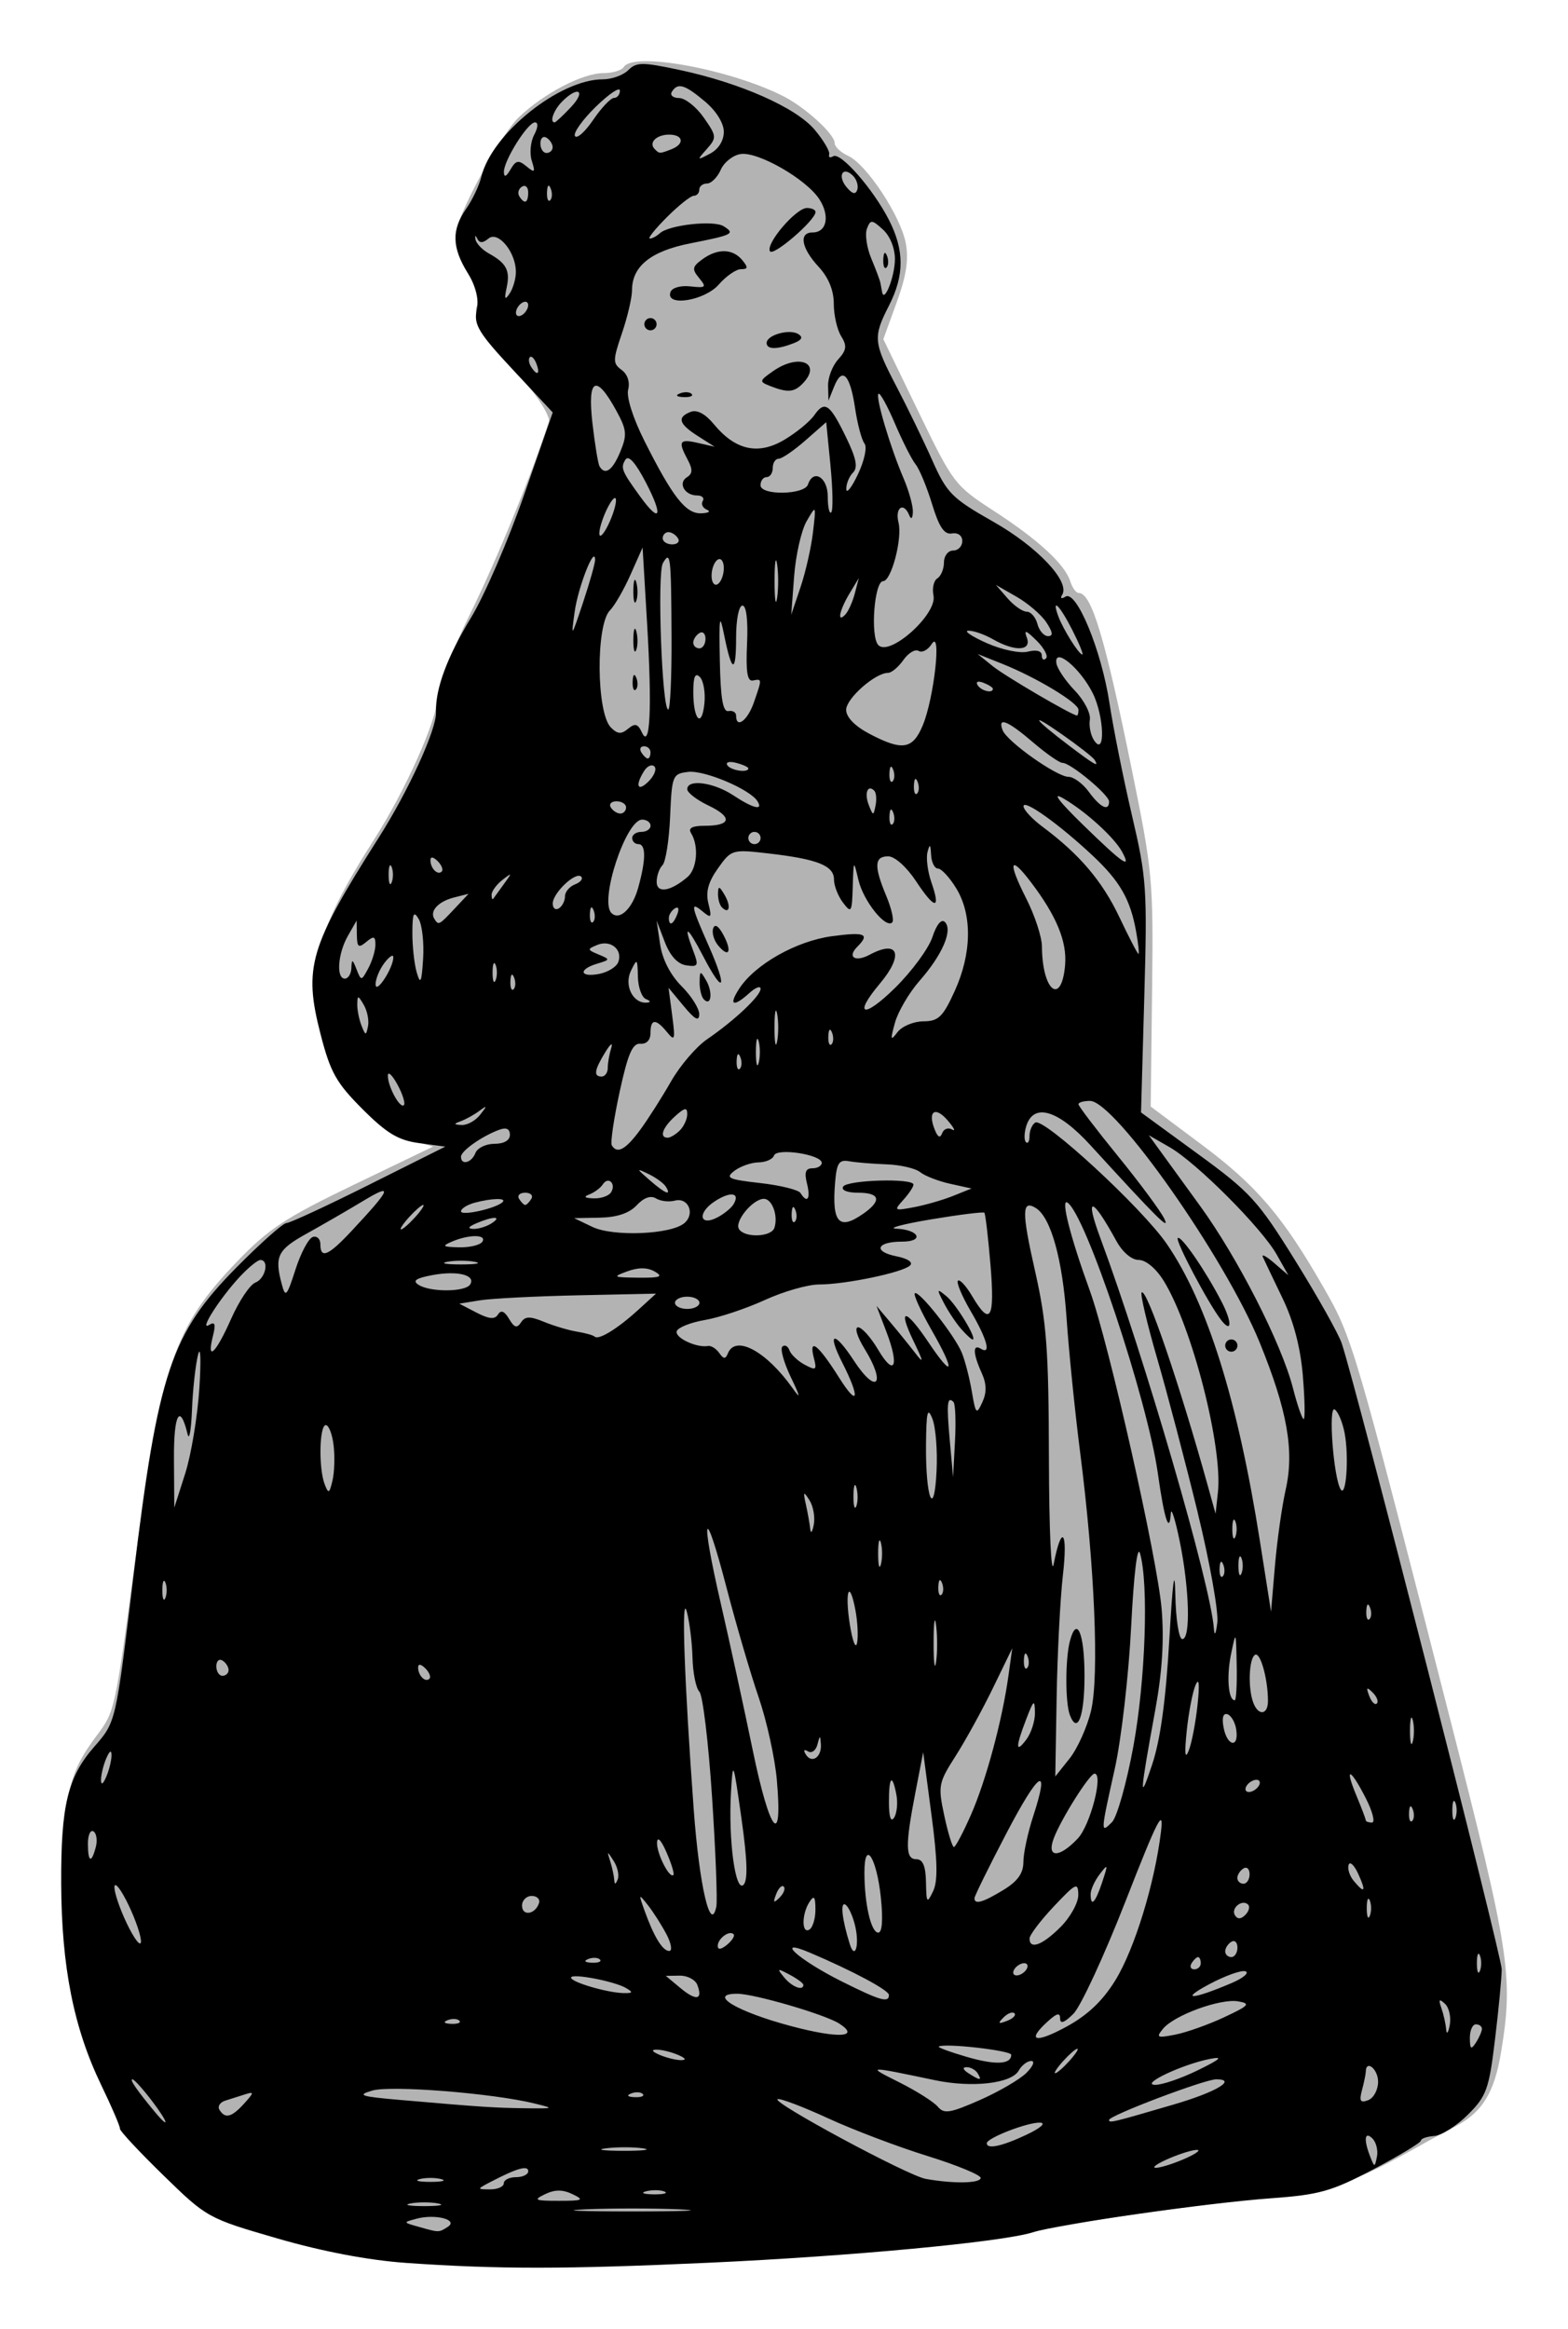
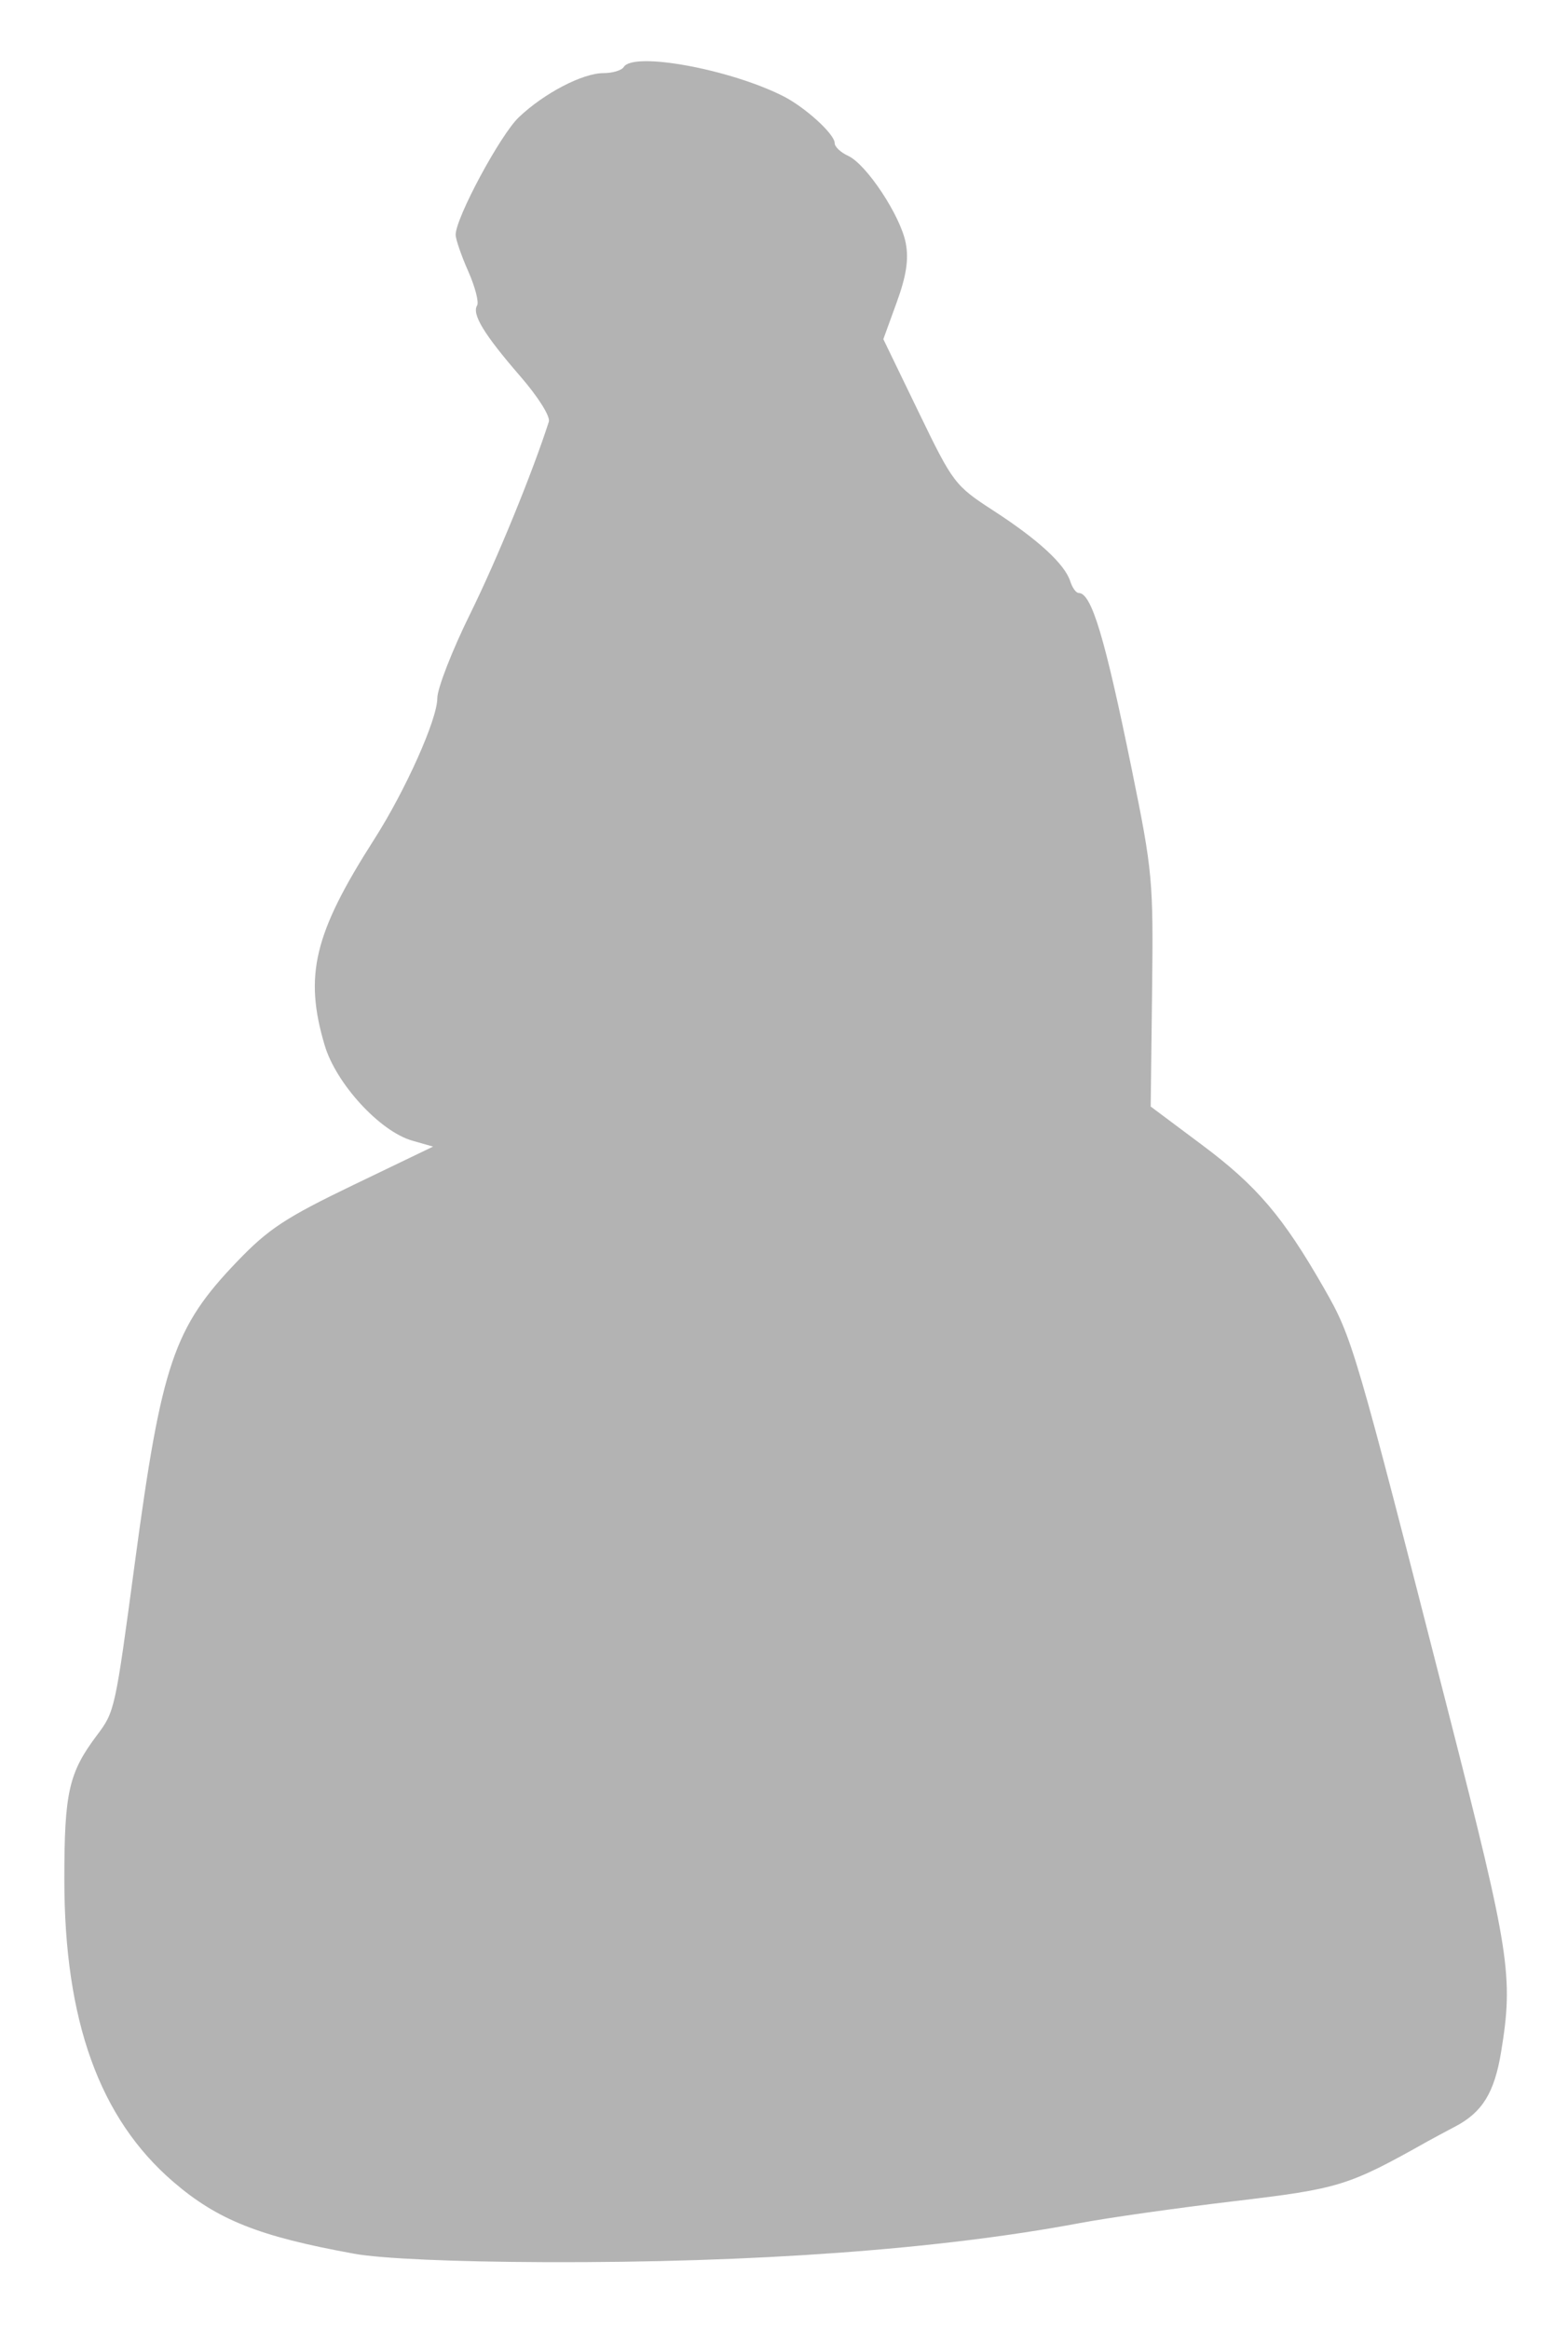
<svg xmlns="http://www.w3.org/2000/svg" xmlns:ns1="http://www.inkscape.org/namespaces/inkscape" xmlns:ns2="http://sodipodi.sourceforge.net/DTD/sodipodi-0.dtd" width="256.46" height="380.763" viewBox="0 0 67.855 100.743" version="1.1" id="svg842" ns1:version="1.1.2 (0a00cf5339, 2022-02-04)" ns2:docname="Sitting-Victorian-Woman.svg">
  <ns2:namedview id="namedview844" pagecolor="#ffffff" bordercolor="#666666" borderopacity="1.0" ns1:pageshadow="2" ns1:pageopacity="0.0" ns1:pagecheckerboard="0" ns1:document-units="mm" showgrid="false" fit-margin-top="10" fit-margin-left="10" fit-margin-right="10" fit-margin-bottom="10" ns1:zoom="0.35055065" ns1:cx="852.9438" ns1:cy="494.93562" ns1:window-width="1920" ns1:window-height="978" ns1:window-x="0" ns1:window-y="39" ns1:window-maximized="1" ns1:current-layer="layer1" units="px" />
  <defs id="defs839" />
  <g ns1:label="Layer 1" ns1:groupmode="layer" id="layer1" transform="translate(175.945,23.818)">
    <g id="g1699">
      <path style="fill:#b3b3b3;stroke-width:0.265" d="m -160.63,73.674 c -4.105,-0.745 -5.901,-1.459 -7.82,-3.111 -3.192,-2.747 -4.711,-6.967 -4.711,-13.085 0,-3.761 0.192,-4.608 1.413,-6.233 0.771,-1.026 0.784,-1.084 1.641,-7.474 1.155,-8.608 1.683,-10.162 4.424,-13.017 1.355,-1.412 2.095,-1.898 5.034,-3.313 l 3.445,-1.658 -0.901,-0.257 c -1.401,-0.4 -3.297,-2.465 -3.791,-4.129 -0.897,-3.022 -0.462,-4.83 2.143,-8.903 1.355,-2.119 2.732,-5.195 2.732,-6.105 0,-0.424 0.64,-2.069 1.423,-3.655 1.158,-2.348 2.683,-6.072 3.403,-8.308 0.073,-0.227 -0.462,-1.076 -1.25,-1.984 -1.549,-1.786 -2.087,-2.669 -1.854,-3.045 0.087,-0.141 -0.086,-0.808 -0.385,-1.483 -0.299,-0.675 -0.543,-1.384 -0.543,-1.577 0,-0.729 1.929,-4.316 2.732,-5.081 1.092,-1.04 2.762,-1.911 3.664,-1.911 0.394,0 0.789,-0.119 0.879,-0.265 0.413,-0.669 4.549,0.083 6.879,1.25 0.961,0.482 2.249,1.652 2.249,2.044 0,0.157 0.259,0.402 0.576,0.546 0.797,0.361 2.278,2.602 2.5,3.783 0.133,0.706 0.024,1.415 -0.394,2.563 l -0.577,1.587 1.527,3.155 c 1.492,3.083 1.566,3.18 3.247,4.27 1.934,1.254 3.079,2.309 3.316,3.054 0.088,0.276 0.251,0.502 0.364,0.502 0.556,0 1.128,1.901 2.299,7.64 0.901,4.417 0.935,4.793 0.877,9.587 l -0.06,4.989 2.219,1.658 c 2.381,1.779 3.509,3.104 5.283,6.205 1.231,2.152 1.317,2.444 5.419,18.491 2.621,10.253 2.779,11.272 2.245,14.532 -0.29,1.771 -0.811,2.62 -1.986,3.237 -0.437,0.229 -0.972,0.517 -1.191,0.639 -3.448,1.937 -3.818,2.051 -8.379,2.592 -2.449,0.291 -5.465,0.718 -6.702,0.951 -6.045,1.135 -14.073,1.72 -23.151,1.686 -3.946,-0.015 -7.065,-0.153 -8.238,-0.366 z" id="path1579" />
-       <path style="fill:#000000;stroke-width:0.265" d="m -158.377,74.073 c -1.611,-0.112 -3.606,-0.49 -5.556,-1.055 -3.019,-0.874 -3.058,-0.896 -4.946,-2.737 -1.047,-1.021 -1.891,-1.926 -1.875,-2.01 0.015,-0.085 -0.351,-0.939 -0.814,-1.898 -1.188,-2.461 -1.714,-5.111 -1.729,-8.706 -0.014,-3.375 0.281,-4.604 1.42,-5.91 0.957,-1.097 0.937,-1.011 1.714,-7.452 1.055,-8.745 1.62,-10.431 4.453,-13.295 1.044,-1.055 2.015,-1.918 2.158,-1.918 0.144,0 1.75,-0.744 3.569,-1.654 l 3.308,-1.654 -1.132,-0.152 c -0.903,-0.122 -1.399,-0.419 -2.452,-1.472 -1.135,-1.135 -1.389,-1.589 -1.815,-3.244 -0.743,-2.89 -0.481,-3.775 2.516,-8.493 1.295,-2.038 2.504,-4.682 2.481,-5.424 -0.032,-1.014 0.478,-2.393 1.518,-4.101 0.576,-0.946 1.606,-3.329 2.29,-5.297 l 1.243,-3.577 -1.723,-1.847 c -1.481,-1.588 -1.701,-1.949 -1.567,-2.575 0.105,-0.492 -0.023,-1.017 -0.394,-1.619 -0.68,-1.1 -0.696,-1.861 -0.06,-2.772 0.27,-0.386 0.564,-1.007 0.654,-1.38 0.449,-1.863 3.384,-4.217 5.257,-4.217 0.388,0 0.884,-0.179 1.102,-0.397 0.351,-0.351 0.607,-0.353 2.202,-0.013 2.647,0.563 5.059,1.63 5.868,2.594 0.384,0.458 0.666,0.937 0.626,1.064 -0.04,0.127 0.037,0.163 0.172,0.079 0.317,-0.196 1.732,1.42 2.413,2.754 0.672,1.317 0.672,2.393 0.002,3.707 -0.698,1.368 -0.678,1.583 0.331,3.513 0.473,0.905 1.169,2.34 1.546,3.188 0.63,1.416 0.845,1.632 2.638,2.649 1.912,1.085 3.332,2.59 2.981,3.159 -0.099,0.159 -0.039,0.193 0.143,0.081 0.476,-0.294 1.555,2.319 1.903,4.61 0.166,1.091 0.604,3.277 0.974,4.859 0.633,2.703 0.665,3.176 0.532,7.86 l -0.141,4.984 2.462,1.797 c 2.274,1.659 2.597,2.013 4.221,4.626 0.967,1.556 1.87,3.164 2.005,3.573 0.654,1.973 6.922,26.492 6.92,27.069 -0.001,0.364 -0.131,1.729 -0.289,3.033 -0.26,2.156 -0.366,2.451 -1.169,3.254 -0.485,0.485 -1.143,0.902 -1.461,0.926 -0.318,0.024 -0.578,0.114 -0.578,0.201 0,0.086 -0.923,0.644 -2.051,1.239 -1.807,0.953 -2.333,1.102 -4.432,1.255 -2.796,0.204 -9.178,1.116 -10.319,1.475 -1.336,0.42 -7.894,1.035 -14.023,1.314 -6.218,0.283 -9.091,0.285 -13.097,0.007 z m 1.808,-1.558 c 0.481,-0.305 -0.531,-0.571 -1.345,-0.354 -0.594,0.158 -0.594,0.159 0.066,0.346 0.913,0.258 0.885,0.258 1.279,0.008 z m 10.032,-0.758 c -1.128,-0.05 -2.973,-0.05 -4.101,0 -1.128,0.05 -0.205,0.09 2.051,0.09 2.256,0 3.178,-0.041 2.051,-0.09 z m -10.451,-0.255 c -0.327,-0.063 -0.863,-0.063 -1.191,0 -0.327,0.063 -0.059,0.115 0.595,0.115 0.655,0 0.923,-0.052 0.595,-0.115 z m 5.821,-0.401 c -0.428,-0.206 -0.763,-0.206 -1.191,0 -0.523,0.252 -0.45,0.287 0.595,0.287 1.045,0 1.118,-0.035 0.595,-0.287 z m 3.974,-0.115 c -0.179,-0.072 -0.536,-0.077 -0.794,-0.01 -0.257,0.067 -0.111,0.126 0.326,0.132 0.437,0.005 0.647,-0.05 0.468,-0.122 z m -6.95,-0.356 c 0,-0.146 0.238,-0.265 0.529,-0.265 0.291,0 0.529,-0.115 0.529,-0.256 0,-0.269 -0.48,-0.136 -1.587,0.439 -0.648,0.337 -0.65,0.343 -0.066,0.345 0.327,9e-4 0.595,-0.117 0.595,-0.263 z m -2.712,-0.182 c -0.255,-0.067 -0.671,-0.067 -0.926,0 -0.255,0.067 -0.046,0.121 0.463,0.121 0.509,0 0.718,-0.054 0.463,-0.121 z m 23.349,-0.051 c 0,-0.128 -1.042,-0.557 -2.315,-0.952 -1.273,-0.395 -3.201,-1.126 -4.283,-1.624 -1.082,-0.498 -2.067,-0.872 -2.189,-0.832 -0.321,0.107 5.62,3.306 6.405,3.449 1.193,0.217 2.381,0.197 2.381,-0.041 z m 9.387,-1.133 c 0.142,-0.13 -0.155,-0.097 -0.661,0.072 -0.506,0.169 -1.036,0.414 -1.179,0.544 -0.142,0.13 0.155,0.097 0.661,-0.072 0.506,-0.169 1.036,-0.414 1.179,-0.544 z m 7.571,-0.567 c -0.346,-0.346 -0.394,0.037 -0.099,0.787 0.184,0.467 0.194,0.467 0.289,-0.006 0.054,-0.27 -0.032,-0.621 -0.191,-0.781 z m -31.572,0.421 c -0.398,-0.06 -1.112,-0.062 -1.587,-0.003 -0.476,0.059 -0.15,0.108 0.723,0.11 0.873,0.002 1.262,-0.047 0.865,-0.107 z m 16.598,-0.59 c 0.611,-0.289 0.859,-0.51 0.587,-0.522 -0.526,-0.024 -2.307,0.664 -2.307,0.891 0,0.274 0.661,0.132 1.72,-0.369 z m -37.853,-1.47 c -0.388,-0.509 -0.766,-0.926 -0.84,-0.926 -0.131,0 0.192,0.47 0.953,1.389 0.695,0.839 0.608,0.482 -0.113,-0.463 z m 44.256,0.153 c 1.803,-0.528 2.727,-1.079 1.806,-1.079 -0.5,0 -4.637,1.568 -4.637,1.757 0,0.145 0.108,0.119 2.831,-0.677 z m -40.259,-0.033 c 0.433,-0.478 0.437,-0.524 0.041,-0.397 -0.247,0.079 -0.634,0.202 -0.862,0.274 -0.228,0.072 -0.34,0.25 -0.249,0.397 0.246,0.398 0.527,0.326 1.07,-0.274 z m 33.849,-1.323 c 0.287,-0.284 0.382,-0.517 0.212,-0.517 -0.171,0 -0.415,0.187 -0.543,0.416 -0.313,0.56 -2.012,0.754 -3.63,0.415 -2.971,-0.623 -2.97,-0.623 -1.547,0.089 0.75,0.376 1.504,0.852 1.675,1.059 0.266,0.321 0.532,0.279 1.812,-0.285 0.825,-0.363 1.734,-0.893 2.022,-1.178 z m -21.292,1.32 c -1.817,-0.443 -6.211,-0.792 -7.011,-0.557 -0.685,0.201 -0.522,0.256 1.191,0.405 3.518,0.306 4.079,0.343 5.424,0.361 1.264,0.017 1.282,0.007 0.397,-0.208 z m 36.513,-0.939 c 0,-0.546 -0.523,-0.973 -0.533,-0.435 -0.002,0.109 -0.076,0.468 -0.164,0.798 -0.128,0.477 -0.073,0.566 0.268,0.435 0.236,-0.09 0.429,-0.449 0.429,-0.798 z m -31.822,0.53 c -0.088,-0.088 -0.316,-0.097 -0.507,-0.021 -0.211,0.085 -0.148,0.147 0.16,0.16 0.279,0.011 0.435,-0.051 0.347,-0.139 z m 24.016,-1.024 c 0.993,-0.486 1.125,-0.609 0.529,-0.493 -1.186,0.232 -3.027,1.099 -2.381,1.122 0.291,0.01 1.124,-0.273 1.852,-0.629 z m -9.525,0.126 c -0.09,-0.146 -0.305,-0.263 -0.479,-0.261 -0.189,0.002 -0.157,0.106 0.082,0.261 0.508,0.328 0.6,0.328 0.397,0 z m 3.969,-0.529 c 0.263,-0.291 0.419,-0.529 0.347,-0.529 -0.073,0 -0.348,0.238 -0.611,0.529 -0.263,0.291 -0.419,0.529 -0.347,0.529 0.073,0 0.348,-0.238 0.611,-0.529 z m -2.514,-0.268 c 0,-0.187 -2.898,-0.516 -3.137,-0.356 -0.052,0.035 0.484,0.233 1.191,0.44 1.258,0.369 1.946,0.339 1.946,-0.084 z m -14.42,0.004 c -0.291,-0.125 -0.708,-0.227 -0.926,-0.227 -0.25,0 -0.201,0.084 0.132,0.227 0.291,0.125 0.708,0.227 0.926,0.227 0.25,0 0.201,-0.084 -0.132,-0.227 z m 34.789,-1.124 c 0.002,-0.109 -0.115,-0.198 -0.261,-0.198 -0.146,0 -0.263,0.268 -0.261,0.595 0.003,0.481 0.053,0.519 0.261,0.198 0.141,-0.218 0.258,-0.486 0.261,-0.595 z m -27.811,-0.23 c -0.605,-0.392 -3.68,-1.291 -4.416,-1.291 -1.316,0 -0.011,0.78 2.354,1.406 2.027,0.537 2.986,0.483 2.062,-0.115 z m 11.948,-1.874 c 0.832,-1.353 1.705,-4.195 1.974,-6.428 0.13,-1.081 -0.149,-0.535 -1.526,2.989 -0.927,2.371 -1.945,4.571 -2.262,4.887 -0.387,0.387 -0.576,0.456 -0.576,0.211 0,-0.271 -0.135,-0.242 -0.529,0.115 -0.949,0.859 -0.558,0.975 0.799,0.236 0.92,-0.501 1.571,-1.118 2.12,-2.01 z m 4.712,1.598 c 1.081,-0.506 1.155,-0.59 0.603,-0.686 -0.766,-0.133 -2.768,0.597 -3.252,1.186 -0.315,0.383 -0.259,0.409 0.532,0.253 0.486,-0.096 1.439,-0.435 2.117,-0.752 z m 9.551,-0.582 c -0.252,-0.232 -0.287,-0.19 -0.155,0.184 0.094,0.267 0.187,0.683 0.207,0.926 0.02,0.243 0.089,0.16 0.155,-0.184 0.065,-0.344 -0.028,-0.761 -0.207,-0.926 z m -42.653,0.731 c -0.088,-0.088 -0.316,-0.097 -0.507,-0.021 -0.211,0.085 -0.148,0.147 0.16,0.16 0.279,0.011 0.435,-0.051 0.347,-0.139 z m 24.023,-0.318 c -0.082,-0.082 -0.295,-1.7e-4 -0.474,0.181 -0.259,0.261 -0.229,0.292 0.148,0.148 0.261,-0.099 0.408,-0.247 0.326,-0.329 z m -13.724,-1.23 c -0.086,-0.225 -0.428,-0.404 -0.76,-0.399 l -0.604,0.009 0.633,0.527 c 0.684,0.57 0.981,0.514 0.731,-0.136 z m 8.293,0.438 c 0,-0.206 -1.567,-1.044 -3.428,-1.834 -1.569,-0.666 -0.484,0.313 1.379,1.244 1.672,0.836 2.048,0.944 2.048,0.59 z m 14.817,-0.511 c 0.509,-0.217 0.786,-0.448 0.615,-0.513 -0.171,-0.065 -0.885,0.19 -1.587,0.566 -1.299,0.696 -0.711,0.664 0.972,-0.054 z m -26.194,0.21 c -0.51,-0.299 -2.381,-0.652 -2.381,-0.45 0,0.191 1.532,0.645 2.249,0.667 0.427,0.013 0.452,-0.029 0.132,-0.217 z m 7.673,-0.139 c 0,-0.068 -0.268,-0.266 -0.595,-0.44 -0.54,-0.288 -0.561,-0.276 -0.232,0.123 0.338,0.41 0.828,0.597 0.828,0.317 z m 9.657,-0.671 c 0.09,-0.146 0.044,-0.265 -0.101,-0.265 -0.146,0 -0.338,0.119 -0.428,0.265 -0.09,0.146 -0.044,0.265 0.101,0.265 0.146,0 0.338,-0.119 0.428,-0.265 z m 19.622,-0.595 c -0.073,-0.182 -0.133,-0.033 -0.133,0.331 0,0.364 0.06,0.513 0.133,0.331 0.073,-0.182 0.073,-0.48 0,-0.661 z m -12.081,0.331 c 0,-0.146 -0.052,-0.265 -0.117,-0.265 -0.064,0 -0.19,0.119 -0.28,0.265 -0.09,0.146 -0.037,0.265 0.117,0.265 0.154,0 0.28,-0.119 0.28,-0.265 z m -26.001,-0.16 c -0.088,-0.088 -0.316,-0.097 -0.507,-0.021 -0.211,0.085 -0.148,0.147 0.16,0.16 0.279,0.011 0.435,-0.051 0.347,-0.139 z m 27.588,-0.517 c 0,-0.227 -0.119,-0.339 -0.265,-0.249 -0.146,0.09 -0.265,0.276 -0.265,0.412 0,0.137 0.119,0.249 0.265,0.249 0.146,0 0.265,-0.186 0.265,-0.412 z m -24.712,-0.58 c -0.211,-0.4 -0.572,-0.966 -0.802,-1.257 -0.399,-0.505 -0.406,-0.494 -0.152,0.216 0.41,1.147 0.788,1.768 1.076,1.768 0.144,0 0.089,-0.327 -0.121,-0.728 z m 2.907,0.002 c -0.183,-0.183 -0.685,0.189 -0.685,0.509 0,0.175 0.152,0.155 0.403,-0.053 0.222,-0.184 0.349,-0.389 0.282,-0.456 z m 5.272,-0.311 c -0.098,-0.445 -0.292,-0.881 -0.433,-0.967 -0.232,-0.143 -0.143,0.652 0.192,1.711 0.218,0.691 0.42,0.069 0.241,-0.744 z m -31.339,-0.702 c -0.305,-0.689 -0.623,-1.185 -0.706,-1.102 -0.083,0.083 0.098,0.715 0.403,1.405 0.305,0.689 0.623,1.185 0.706,1.102 0.083,-0.083 -0.098,-0.715 -0.403,-1.405 z m 40.218,0.701 c 0.425,-0.425 0.77,-1.05 0.767,-1.389 -0.006,-0.563 -0.097,-0.52 -1.058,0.499 -0.578,0.613 -1.052,1.238 -1.052,1.389 0,0.495 0.556,0.289 1.343,-0.499 z m -10.608,-0.764 c -0.003,-0.557 -0.06,-0.625 -0.261,-0.315 -0.338,0.523 -0.338,1.399 0,1.191 0.146,-0.09 0.263,-0.484 0.261,-0.876 z m 2.834,-0.485 c -0.181,-1.755 -0.714,-2.581 -0.714,-1.107 0,1.356 0.287,2.6 0.599,2.6 0.168,0 0.211,-0.558 0.114,-1.493 z m 15.889,0.28 c -0.252,-0.252 -0.758,0.156 -0.57,0.46 0.112,0.181 0.26,0.176 0.45,-0.014 0.156,-0.156 0.21,-0.357 0.12,-0.446 z m 5.268,-0.176 c -0.073,-0.182 -0.133,-0.033 -0.133,0.331 0,0.364 0.06,0.513 0.133,0.331 0.073,-0.182 0.073,-0.48 0,-0.661 z m -35.955,0.116 c 0.058,-0.173 -0.084,-0.314 -0.314,-0.314 -0.23,0 -0.419,0.189 -0.419,0.419 0,0.467 0.57,0.386 0.733,-0.105 z m 7.49,-4.597 c -0.155,-2.357 -0.402,-4.406 -0.548,-4.553 -0.147,-0.147 -0.281,-0.808 -0.298,-1.47 -0.017,-0.662 -0.129,-1.561 -0.248,-1.998 -0.243,-0.889 -0.106,3.02 0.301,8.565 0.242,3.301 0.729,5.391 0.978,4.202 0.053,-0.254 -0.03,-2.39 -0.185,-4.747 z m 3.103,3.879 c -0.082,-0.082 -0.229,0.065 -0.329,0.326 -0.144,0.377 -0.113,0.407 0.148,0.148 0.181,-0.179 0.262,-0.393 0.181,-0.474 z m 6.392,-3.106 -0.358,-2.708 -0.333,1.72 c -0.449,2.315 -0.441,2.91 0.039,2.91 0.279,0 0.402,0.295 0.415,0.992 0.017,0.911 0.042,0.943 0.307,0.393 0.213,-0.441 0.194,-1.314 -0.069,-3.307 z m 3.118,3.248 c 0.612,-0.373 0.86,-0.721 0.86,-1.206 0,-0.375 0.19,-1.264 0.423,-1.976 0.747,-2.285 0.258,-1.974 -1.16,0.738 -0.759,1.452 -1.38,2.714 -1.38,2.805 0,0.287 0.369,0.181 1.257,-0.361 z m 4.27,-0.334 c 0.262,-0.787 0.253,-0.816 -0.106,-0.346 -0.216,0.282 -0.393,0.669 -0.393,0.86 0,0.59 0.2,0.384 0.5,-0.514 z m -15.611,-2.761 c -0.353,-2.496 -0.37,-2.54 -0.452,-1.141 -0.121,2.064 0.189,4.367 0.541,4.016 0.194,-0.194 0.168,-1.06 -0.089,-2.874 z m 26.691,2.401 c -0.173,-0.38 -0.361,-0.555 -0.416,-0.388 -0.056,0.167 0.044,0.478 0.221,0.691 0.48,0.578 0.549,0.472 0.195,-0.303 z m -32.219,-0.555 c -0.288,-0.45 -0.296,-0.449 -0.151,0.012 0.084,0.267 0.162,0.624 0.173,0.794 0.015,0.223 0.057,0.22 0.151,-0.012 0.072,-0.176 -0.006,-0.534 -0.173,-0.794 z m 27.518,0.57 c 0,-0.227 -0.119,-0.339 -0.265,-0.249 -0.146,0.09 -0.265,0.276 -0.265,0.412 0,0.137 0.119,0.249 0.265,0.249 0.146,0 0.265,-0.186 0.265,-0.412 z m -25.233,-0.946 c -0.233,-0.534 -0.397,-0.704 -0.41,-0.424 -0.021,0.465 0.539,1.574 0.709,1.404 0.049,-0.049 -0.085,-0.49 -0.299,-0.98 z m -24.697,-0.229 c 0.076,-0.291 0.03,-0.596 -0.101,-0.677 -0.132,-0.082 -0.24,0.157 -0.24,0.529 0,0.811 0.151,0.876 0.341,0.148 z m 42.497,-0.371 c 0.542,-0.577 1.117,-2.804 0.724,-2.804 -0.212,0 -1.443,1.949 -1.763,2.791 -0.329,0.865 0.231,0.872 1.039,0.013 z m -4.627,-1.018 c 0.655,-1.488 1.355,-4.085 1.624,-6.019 l 0.165,-1.191 -0.835,1.72 c -0.459,0.946 -1.187,2.269 -1.616,2.941 -0.743,1.162 -0.767,1.288 -0.49,2.58 0.16,0.747 0.348,1.358 0.416,1.358 0.069,0 0.4,-0.625 0.736,-1.389 z m -8.396,-1.493 c -0.084,-0.962 -0.44,-2.582 -0.791,-3.601 -0.35,-1.019 -0.975,-3.152 -1.389,-4.741 -0.969,-3.725 -1.151,-3.228 -0.249,0.682 0.38,1.65 1.004,4.512 1.385,6.36 0.737,3.571 1.305,4.278 1.043,1.3 z m 15.427,-1.477 c 0.524,-2.855 0.668,-7.017 0.288,-8.341 -0.114,-0.398 -0.268,0.869 -0.385,3.175 -0.107,2.11 -0.427,4.877 -0.71,6.149 -0.618,2.776 -0.619,2.8 -0.119,2.3 0.218,-0.218 0.634,-1.695 0.926,-3.283 z m -10.256,2.093 c -0.181,-0.944 -0.327,-0.786 -0.322,0.348 0.003,0.632 0.084,0.866 0.225,0.644 0.121,-0.191 0.165,-0.638 0.097,-0.992 z m 20.311,0.149 c -0.674,-1.32 -0.938,-1.386 -0.4,-0.1 0.22,0.527 0.4,1.003 0.4,1.058 0,0.055 0.121,0.1 0.27,0.1 0.148,0 0.027,-0.476 -0.27,-1.058 z m 2.033,0.48 c -0.085,-0.211 -0.147,-0.148 -0.16,0.16 -0.011,0.279 0.051,0.435 0.139,0.347 0.088,-0.088 0.097,-0.316 0.021,-0.507 z m 1.847,-0.281 c -0.073,-0.182 -0.133,-0.033 -0.133,0.331 0,0.364 0.06,0.513 0.133,0.331 0.073,-0.182 0.073,-0.48 0,-0.661 z m -12.379,-7.064 c 0.145,-2.533 0.234,-3.194 0.259,-1.931 0.022,1.077 0.155,1.918 0.303,1.918 0.367,0 0.309,-2.175 -0.113,-4.233 -0.194,-0.946 -0.367,-1.492 -0.385,-1.213 -0.059,0.947 -0.283,0.261 -0.56,-1.714 -0.45,-3.201 -3.135,-11.243 -3.916,-11.725 -0.299,-0.185 0.126,1.485 0.968,3.804 0.821,2.259 2.929,11.602 3.111,13.784 0.111,1.327 0.023,2.726 -0.272,4.339 -0.683,3.741 -0.703,4.077 -0.142,2.394 0.36,-1.077 0.595,-2.79 0.746,-5.424 z m 3.87,6.337 c 0.09,-0.146 0.044,-0.265 -0.101,-0.265 -0.146,0 -0.338,0.119 -0.428,0.265 -0.09,0.146 -0.044,0.265 0.101,0.265 0.146,0 0.338,-0.119 0.428,-0.265 z m -49.647,-1.323 c 0,-0.25 -0.084,-0.201 -0.227,0.132 -0.125,0.291 -0.227,0.708 -0.227,0.926 0,0.25 0.084,0.201 0.227,-0.132 0.125,-0.291 0.227,-0.708 0.227,-0.926 z m 42.388,-1.924 c 0.36,-1.5 0.159,-6.264 -0.47,-11.173 -0.224,-1.746 -0.489,-4.366 -0.589,-5.821 -0.175,-2.547 -0.68,-4.355 -1.33,-4.757 -0.608,-0.376 -0.615,0.16 -0.035,2.719 0.504,2.221 0.591,3.397 0.602,8.138 0.008,3.092 0.099,5.102 0.206,4.547 0.342,-1.766 0.62,-1.443 0.4,0.466 -0.117,1.019 -0.24,3.398 -0.272,5.286 l -0.059,3.434 0.619,-0.776 c 0.34,-0.427 0.758,-1.355 0.928,-2.064 z m -0.916,0.181 c -0.204,-0.532 -0.201,-2.444 0.006,-3.215 0.297,-1.108 0.628,-0.308 0.628,1.518 0,1.755 -0.301,2.562 -0.634,1.697 z m -10.774,1.264 c -0.027,-0.4 -0.044,-0.398 -0.152,0.019 -0.067,0.256 -0.25,0.387 -0.407,0.29 -0.171,-0.106 -0.209,-0.052 -0.094,0.133 0.256,0.414 0.692,0.119 0.653,-0.442 z m 16.299,-1.702 c 0.096,-0.902 0.066,-1.205 -0.084,-0.862 -0.127,0.291 -0.3,1.184 -0.383,1.984 -0.102,0.98 -0.075,1.262 0.084,0.862 0.13,-0.326 0.302,-1.219 0.383,-1.984 z m -7.036,0.328 c -0.01,-0.583 -0.054,-0.551 -0.368,0.265 -0.476,1.237 -0.479,1.533 -0.008,0.91 0.214,-0.282 0.383,-0.811 0.377,-1.175 z m 16.351,0.331 c -0.067,-0.255 -0.121,-0.046 -0.121,0.463 0,0.509 0.054,0.718 0.121,0.463 0.067,-0.255 0.067,-0.671 0,-0.926 z m -7.638,0.418 c -0.046,-0.316 -0.218,-0.618 -0.381,-0.672 -0.187,-0.061 -0.249,0.151 -0.168,0.575 0.156,0.817 0.667,0.907 0.548,0.097 z m 1.371,-1.244 c 0,-0.96 -0.332,-2.14 -0.561,-1.998 -0.266,0.164 -0.311,1.453 -0.072,2.075 0.221,0.577 0.633,0.526 0.633,-0.078 z m 4.531,-0.368 c -0.261,-0.259 -0.292,-0.229 -0.148,0.148 0.099,0.261 0.247,0.408 0.329,0.326 0.082,-0.082 1.7e-4,-0.295 -0.181,-0.474 z m -5.884,-1.186 c -0.03,-1.502 -0.033,-1.508 -0.247,-0.463 -0.199,0.971 -0.115,1.984 0.163,1.984 0.063,0 0.101,-0.685 0.084,-1.521 z m -35.111,0.141 c -0.19,-0.19 -0.313,-0.205 -0.313,-0.04 0,0.353 0.313,0.666 0.489,0.489 0.075,-0.075 -0.004,-0.278 -0.176,-0.45 z m -8.515,0.073 c 0,-0.137 -0.119,-0.323 -0.265,-0.412 -0.146,-0.09 -0.265,0.022 -0.265,0.249 0,0.227 0.119,0.412 0.265,0.412 0.146,0 0.265,-0.112 0.265,-0.249 z m 30.619,-1.929 c -0.059,-0.476 -0.108,-0.15 -0.11,0.723 -0.002,0.873 0.047,1.262 0.107,0.865 0.06,-0.398 0.062,-1.112 0.003,-1.587 z m 3.958,1.335 c -0.085,-0.211 -0.147,-0.148 -0.16,0.16 -0.011,0.279 0.051,0.435 0.139,0.347 0.088,-0.088 0.097,-0.316 0.021,-0.507 z m -7.449,-1.988 c -0.262,-1.397 -0.474,-0.847 -0.241,0.625 0.112,0.705 0.251,1.061 0.309,0.792 0.058,-0.269 0.027,-0.906 -0.068,-1.416 z m 14.811,-4.234 c -0.526,-2.153 -1.314,-5.147 -1.752,-6.654 -0.438,-1.507 -0.741,-2.795 -0.674,-2.863 0.212,-0.212 1.638,3.955 2.868,8.381 l 0.331,1.191 0.101,-0.926 c 0.214,-1.965 -1.118,-7.164 -2.345,-9.149 -0.33,-0.534 -0.773,-0.905 -1.079,-0.905 -0.309,0 -0.703,-0.334 -0.971,-0.823 -1.064,-1.942 -1.386,-1.991 -0.685,-0.103 1.908,5.134 4.77,14.974 4.906,16.874 0.025,0.352 0.085,0.248 0.148,-0.26 0.058,-0.467 -0.324,-2.61 -0.85,-4.763 z m 7.455,4.106 c -0.085,-0.211 -0.147,-0.148 -0.16,0.16 -0.011,0.279 0.051,0.435 0.139,0.347 0.088,-0.088 0.097,-0.316 0.021,-0.507 z m -3.647,-5.101 c 0.379,-1.678 0.069,-3.424 -1.125,-6.355 -1.492,-3.66 -6.266,-10.455 -7.345,-10.455 -0.275,0 -0.499,0.065 -0.499,0.144 0,0.079 0.767,1.087 1.705,2.239 0.938,1.152 1.839,2.367 2.003,2.7 0.284,0.577 -0.275,0.022 -3.188,-3.165 -1.397,-1.528 -2.455,-1.848 -2.775,-0.84 -0.096,0.302 -0.104,0.62 -0.018,0.706 0.086,0.086 0.156,-0.035 0.156,-0.269 0,-0.234 0.111,-0.494 0.248,-0.578 0.37,-0.229 4.628,3.699 5.693,5.252 1.748,2.548 3.069,6.763 4.03,12.862 l 0.48,3.043 0.169,-1.984 c 0.093,-1.091 0.303,-2.576 0.466,-3.299 z m -2.619,-6.226 c 0,-0.146 0.119,-0.265 0.265,-0.265 0.146,0 0.265,0.119 0.265,0.265 0,0.146 -0.119,0.265 -0.265,0.265 -0.146,0 -0.265,-0.119 -0.265,-0.265 z m -0.185,-1.118 c -0.558,-0.723 -1.982,-3.418 -1.867,-3.533 0.137,-0.137 1.203,1.412 1.898,2.758 0.464,0.898 0.444,1.391 -0.032,0.776 z m -45.677,11.371 c -0.073,-0.182 -0.133,-0.033 -0.133,0.331 0,0.364 0.06,0.513 0.133,0.331 0.073,-0.182 0.073,-0.48 0,-0.661 z m 33.608,0.017 c -0.085,-0.211 -0.147,-0.148 -0.16,0.16 -0.011,0.279 0.051,0.435 0.139,0.347 0.088,-0.088 0.097,-0.316 0.021,-0.507 z m 12.171,-0.794 c -0.085,-0.211 -0.147,-0.148 -0.16,0.16 -0.011,0.279 0.051,0.435 0.139,0.347 0.088,-0.088 0.097,-0.316 0.021,-0.507 z m 0.788,-0.281 c -0.073,-0.182 -0.133,-0.033 -0.133,0.331 0,0.364 0.06,0.513 0.133,0.331 0.073,-0.182 0.073,-0.48 0,-0.661 z m -15.603,-0.661 c -0.067,-0.255 -0.121,-0.046 -0.121,0.463 0,0.509 0.054,0.718 0.121,0.463 0.067,-0.255 0.067,-0.671 0,-0.926 z m 15.339,-0.926 c -0.073,-0.182 -0.133,-0.033 -0.133,0.331 0,0.364 0.06,0.513 0.133,0.331 0.073,-0.182 0.073,-0.48 0,-0.661 z m -18.432,-0.918 c -0.259,-0.407 -0.28,-0.381 -0.153,0.191 0.081,0.364 0.165,0.84 0.187,1.058 0.022,0.218 0.091,0.132 0.153,-0.191 0.062,-0.323 -0.021,-0.799 -0.187,-1.058 z m 2.036,-0.532 c -0.067,-0.257 -0.126,-0.111 -0.132,0.326 -0.005,0.437 0.05,0.647 0.122,0.468 0.072,-0.179 0.077,-0.536 0.01,-0.794 z m -28.437,-4.325 c 0.078,-1.226 0.052,-1.871 -0.058,-1.435 -0.11,0.437 -0.228,1.508 -0.262,2.381 -0.034,0.873 -0.119,1.349 -0.189,1.058 -0.331,-1.375 -0.604,-0.88 -0.591,1.072 l 0.014,2.103 0.472,-1.476 c 0.26,-0.812 0.536,-2.479 0.614,-3.704 z m 31.721,1.331 c -0.21,-0.525 -0.262,-0.311 -0.276,1.116 -0.022,2.34 0.354,3.272 0.457,1.133 0.043,-0.88 -0.039,-1.892 -0.182,-2.249 z m -25.912,1.156 c -0.056,-0.483 -0.209,-0.879 -0.338,-0.879 -0.28,0 -0.316,1.865 -0.049,2.558 0.164,0.427 0.204,0.408 0.338,-0.158 0.084,-0.353 0.106,-1.038 0.049,-1.521 z m 43.754,-0.521 c -0.09,-0.478 -0.285,-0.944 -0.433,-1.035 -0.286,-0.177 -0.051,2.954 0.259,3.456 0.237,0.383 0.365,-1.4 0.174,-2.42 z m -16.929,-1.358 c -0.272,-0.272 -0.305,0.069 -0.161,1.662 l 0.144,1.587 0.082,-1.551 c 0.045,-0.853 0.016,-1.617 -0.064,-1.698 z m 15.12,-1.127 c -0.104,-1.237 -0.401,-2.37 -0.886,-3.373 -0.401,-0.831 -0.782,-1.63 -0.847,-1.775 -0.065,-0.146 0.158,-0.026 0.494,0.265 l 0.612,0.529 -0.507,-0.899 c -0.649,-1.15 -3.466,-3.973 -4.635,-4.644 l -0.899,-0.516 0.397,0.547 c 0.218,0.301 1.036,1.426 1.816,2.501 1.639,2.255 3.535,5.974 4.028,7.9 0.187,0.731 0.395,1.33 0.461,1.33 0.066,0 0.05,-0.838 -0.035,-1.863 z m -13.902,-0.136 c -0.376,-0.826 -0.393,-1.261 -0.041,-1.044 0.467,0.289 0.284,-0.402 -0.429,-1.618 -0.381,-0.651 -0.631,-1.246 -0.555,-1.322 0.076,-0.076 0.355,0.227 0.618,0.673 0.784,1.328 0.985,0.982 0.79,-1.359 -0.1,-1.194 -0.219,-2.209 -0.265,-2.255 -0.046,-0.046 -1.083,0.083 -2.304,0.287 -1.221,0.204 -1.9,0.386 -1.508,0.403 1.002,0.045 1.227,0.561 0.245,0.561 -1.098,0 -1.262,0.428 -0.242,0.633 0.5,0.1 0.739,0.262 0.591,0.401 -0.322,0.303 -2.802,0.819 -3.933,0.819 -0.485,0 -1.542,0.302 -2.349,0.672 -0.807,0.37 -1.973,0.758 -2.591,0.864 -0.618,0.105 -1.167,0.324 -1.221,0.485 -0.094,0.281 0.854,0.729 1.355,0.64 0.132,-0.023 0.35,0.113 0.483,0.302 0.191,0.272 0.271,0.275 0.377,0.014 0.33,-0.812 1.668,-0.087 2.807,1.522 0.35,0.495 0.329,0.372 -0.085,-0.489 -0.304,-0.633 -0.469,-1.228 -0.366,-1.323 0.103,-0.095 0.241,-0.023 0.306,0.161 0.066,0.184 0.364,0.465 0.664,0.625 0.482,0.258 0.528,0.227 0.399,-0.268 -0.247,-0.944 0.171,-0.626 1.089,0.83 0.829,1.316 0.919,0.89 0.137,-0.648 -0.683,-1.343 -0.358,-1.404 0.499,-0.093 0.988,1.51 1.415,1.028 0.459,-0.518 -0.318,-0.514 -0.44,-0.923 -0.276,-0.923 0.162,0 0.552,0.436 0.867,0.969 0.71,1.203 0.931,0.72 0.356,-0.78 l -0.427,-1.115 0.601,0.712 c 0.33,0.391 0.813,0.987 1.072,1.323 0.383,0.497 0.37,0.401 -0.071,-0.513 -0.706,-1.463 -0.349,-1.431 0.65,0.058 1.084,1.616 1.173,1.285 0.14,-0.521 -0.468,-0.818 -0.798,-1.539 -0.734,-1.603 0.161,-0.161 1.729,1.822 2.037,2.576 0.138,0.338 0.332,1.091 0.431,1.673 0.167,0.982 0.2,1.015 0.455,0.461 0.195,-0.424 0.186,-0.793 -0.031,-1.269 z m -0.892,-1.904 c -0.222,-0.255 -0.558,-0.761 -0.746,-1.124 -0.317,-0.613 -0.309,-0.634 0.116,-0.284 0.429,0.354 1.347,1.871 1.132,1.871 -0.054,0 -0.28,-0.208 -0.502,-0.463 z m -31.59,-0.422 c 0.344,-0.778 0.819,-1.489 1.055,-1.579 0.434,-0.167 0.612,-0.975 0.214,-0.975 -0.118,0 -0.52,0.327 -0.892,0.728 -0.865,0.93 -1.777,2.36 -1.33,2.084 0.259,-0.16 0.3,-0.045 0.17,0.473 -0.288,1.146 0.121,0.764 0.783,-0.731 z m 17.596,-0.373 0.795,-0.726 -3.36,0.072 c -1.848,0.04 -3.764,0.138 -4.257,0.217 l -0.897,0.145 0.744,0.386 c 0.547,0.284 0.794,0.305 0.932,0.082 0.128,-0.208 0.28,-0.147 0.479,0.19 0.224,0.382 0.342,0.417 0.516,0.154 0.179,-0.271 0.384,-0.276 0.997,-0.025 0.424,0.174 1.067,0.365 1.428,0.424 0.361,0.059 0.704,0.156 0.762,0.214 0.165,0.165 0.987,-0.337 1.86,-1.134 z m 2.674,-0.329 c 0,-0.146 -0.238,-0.265 -0.529,-0.265 -0.291,0 -0.529,0.119 -0.529,0.265 0,0.146 0.238,0.265 0.529,0.265 0.291,0 0.529,-0.119 0.529,-0.265 z m -16.735,-2.847 c 0.182,-0.059 0.331,0.081 0.331,0.312 0,0.65 0.342,0.504 1.35,-0.573 1.725,-1.845 1.822,-2.095 0.502,-1.299 -0.655,0.395 -1.756,1.031 -2.447,1.415 -1.261,0.699 -1.399,0.98 -1.074,2.193 0.157,0.588 0.218,0.523 0.592,-0.642 0.229,-0.714 0.565,-1.346 0.747,-1.405 z m 6.814,2.052 c 0.252,-0.408 -0.556,-0.606 -1.638,-0.403 -0.719,0.135 -0.874,0.245 -0.593,0.422 0.512,0.324 2.028,0.312 2.232,-0.019 z m 7.993,-0.554 c -0.319,-0.185 -0.707,-0.19 -1.191,-0.013 -0.662,0.242 -0.626,0.263 0.473,0.275 0.948,0.01 1.094,-0.043 0.718,-0.262 z m -7.795,-0.425 c -0.327,-0.063 -0.863,-0.063 -1.191,0 -0.327,0.063 -0.059,0.115 0.595,0.115 0.655,0 0.923,-0.052 0.595,-0.115 z m 0.331,-0.872 c 0.196,-0.317 -0.584,-0.317 -1.323,0 -0.446,0.192 -0.397,0.23 0.315,0.246 0.464,0.01 0.918,-0.1 1.008,-0.246 z m 8.734,-0.796 c 0.484,-0.402 0.181,-1.131 -0.407,-0.978 -0.255,0.067 -0.622,0.023 -0.817,-0.097 -0.225,-0.139 -0.527,-0.032 -0.833,0.297 -0.32,0.344 -0.852,0.522 -1.594,0.537 l -1.114,0.021 0.794,0.38 c 0.897,0.429 3.382,0.329 3.971,-0.16 z m 3.901,0.201 c 0.173,-0.516 -0.094,-1.257 -0.454,-1.257 -0.475,0 -1.282,0.977 -1.079,1.306 0.241,0.391 1.397,0.353 1.533,-0.05 z m -15.545,-0.463 c 0.263,-0.291 0.419,-0.529 0.347,-0.529 -0.073,0 -0.348,0.238 -0.611,0.529 -0.263,0.291 -0.419,0.529 -0.347,0.529 0.073,0 0.348,-0.238 0.611,-0.529 z m 3.307,0.265 c 0.484,-0.313 0.066,-0.313 -0.661,0 -0.349,0.15 -0.394,0.232 -0.132,0.242 0.218,0.008 0.575,-0.101 0.794,-0.242 z m 10.463,-0.813 c 0.317,-0.513 -0.118,-0.588 -0.806,-0.137 -0.774,0.507 -0.657,1.108 0.134,0.685 0.274,-0.147 0.576,-0.393 0.672,-0.547 z m 2.683,0.234 c -0.085,-0.211 -0.147,-0.148 -0.16,0.16 -0.011,0.279 0.051,0.435 0.139,0.347 0.088,-0.088 0.097,-0.316 0.021,-0.507 z m 2.935,0.167 c 0.817,-0.572 0.734,-0.911 -0.221,-0.911 -0.472,0 -0.741,-0.11 -0.646,-0.265 0.18,-0.291 3.043,-0.373 3.043,-0.087 0,0.098 -0.198,0.396 -0.44,0.663 -0.42,0.464 -0.4,0.478 0.463,0.315 0.496,-0.094 1.26,-0.315 1.696,-0.49 l 0.794,-0.319 -0.926,-0.204 c -0.509,-0.112 -1.093,-0.339 -1.297,-0.503 -0.204,-0.165 -0.859,-0.317 -1.455,-0.338 -0.596,-0.021 -1.323,-0.081 -1.614,-0.133 -0.443,-0.08 -0.543,0.07 -0.613,0.925 -0.143,1.736 0.168,2.08 1.216,1.346 z m -15.604,-0.506 c 0.187,-0.187 -0.463,-0.172 -1.205,0.026 -0.327,0.088 -0.595,0.256 -0.595,0.375 0,0.212 1.527,-0.128 1.8,-0.401 z m 1.243,-0.14 c 0.09,-0.146 -0.029,-0.265 -0.265,-0.265 -0.235,0 -0.355,0.119 -0.265,0.265 0.09,0.146 0.209,0.265 0.265,0.265 0.056,0 0.175,-0.119 0.265,-0.265 z m 3.45,-0.282 c 0.231,-0.373 -0.118,-0.711 -0.356,-0.345 -0.101,0.156 -0.363,0.351 -0.581,0.434 -0.27,0.103 -0.212,0.158 0.183,0.172 0.319,0.011 0.658,-0.106 0.754,-0.261 z m 8.479,-0.379 c -0.123,-0.488 -0.061,-0.661 0.236,-0.661 0.221,0 0.402,-0.106 0.402,-0.235 0,-0.36 -1.951,-0.66 -2.065,-0.317 -0.053,0.158 -0.354,0.291 -0.669,0.296 -0.315,0.005 -0.783,0.168 -1.04,0.362 -0.411,0.312 -0.279,0.375 1.116,0.533 0.871,0.099 1.653,0.293 1.739,0.431 0.294,0.475 0.447,0.253 0.281,-0.409 z m -6.108,0.134 c -0.089,-0.145 -0.424,-0.39 -0.743,-0.544 -0.55,-0.266 -0.548,-0.252 0.044,0.263 0.674,0.587 0.959,0.702 0.699,0.281 z m -8.24,-1.457 c 0.084,-0.218 0.454,-0.397 0.822,-0.397 0.413,0 0.67,-0.149 0.67,-0.389 0,-0.259 -0.155,-0.332 -0.463,-0.218 -0.749,0.276 -1.654,0.914 -1.654,1.166 0,0.385 0.461,0.265 0.625,-0.163 z m 7.124,-0.992 c 0.347,-0.473 0.949,-1.418 1.337,-2.099 0.388,-0.682 1.092,-1.505 1.565,-1.829 1.191,-0.817 2.314,-1.876 2.314,-2.182 0,-0.141 -0.218,-0.059 -0.484,0.182 -0.701,0.634 -0.916,0.537 -0.435,-0.197 0.686,-1.047 2.462,-2.05 3.998,-2.259 1.443,-0.196 1.665,-0.104 1.106,0.455 -0.451,0.451 -0.091,0.68 0.538,0.343 1.25,-0.669 1.485,0.007 0.437,1.253 -1.173,1.394 -0.703,1.524 0.659,0.183 0.726,-0.715 1.453,-1.704 1.616,-2.197 0.182,-0.552 0.391,-0.803 0.542,-0.651 0.35,0.35 -0.11,1.417 -1.093,2.536 -0.454,0.517 -0.934,1.334 -1.068,1.815 -0.209,0.755 -0.194,0.811 0.109,0.412 0.193,-0.255 0.695,-0.465 1.116,-0.468 0.658,-0.005 0.848,-0.188 1.36,-1.312 0.739,-1.623 0.765,-3.295 0.069,-4.437 -0.288,-0.473 -0.645,-0.86 -0.793,-0.86 -0.148,0 -0.282,-0.268 -0.299,-0.595 -0.024,-0.466 -0.057,-0.492 -0.154,-0.12 -0.068,0.261 0.006,0.846 0.164,1.3 0.422,1.212 0.158,1.2 -0.656,-0.031 -0.413,-0.625 -0.925,-1.083 -1.21,-1.083 -0.602,0 -0.622,0.423 -0.082,1.716 0.227,0.543 0.343,1.057 0.257,1.142 -0.283,0.283 -1.249,-0.928 -1.463,-1.834 -0.209,-0.886 -0.211,-0.883 -0.246,0.299 -0.033,1.107 -0.063,1.154 -0.424,0.677 -0.214,-0.282 -0.388,-0.732 -0.388,-0.999 0,-0.597 -0.708,-0.88 -2.811,-1.123 -1.598,-0.185 -1.628,-0.176 -2.209,0.64 -0.422,0.593 -0.539,1.024 -0.414,1.523 0.153,0.61 0.123,0.654 -0.239,0.353 -0.556,-0.462 -0.526,-0.283 0.251,1.475 0.827,1.871 0.663,2.186 -0.237,0.456 -0.692,-1.33 -0.887,-1.432 -0.427,-0.223 0.239,0.629 0.209,0.689 -0.308,0.613 -0.373,-0.055 -0.697,-0.408 -0.928,-1.011 l -0.354,-0.926 0.153,1.032 c 0.096,0.645 0.443,1.322 0.927,1.806 0.426,0.426 0.77,0.973 0.765,1.217 -0.007,0.324 -0.186,0.23 -0.669,-0.351 l -0.659,-0.794 0.157,1.191 c 0.14,1.06 0.116,1.14 -0.221,0.728 -0.488,-0.598 -0.717,-0.587 -0.717,0.037 0,0.303 -0.172,0.485 -0.438,0.463 -0.34,-0.029 -0.54,0.436 -0.897,2.08 -0.253,1.164 -0.406,2.206 -0.34,2.315 0.232,0.386 0.598,0.188 1.222,-0.661 z m 2.763,-5.65 c -0.106,-0.106 -0.189,-0.441 -0.185,-0.744 0.007,-0.509 0.029,-0.515 0.283,-0.078 0.296,0.509 0.22,1.141 -0.098,0.822 z m 0.614,-2.338 c -0.18,-0.217 -0.276,-0.547 -0.214,-0.733 0.071,-0.214 0.234,-0.112 0.443,0.278 0.389,0.727 0.241,1.021 -0.229,0.455 z m 0.164,-1.647 c -0.097,-0.097 -0.173,-0.365 -0.168,-0.595 0.007,-0.344 0.058,-0.333 0.289,0.064 0.285,0.49 0.202,0.854 -0.12,0.531 z m -1.817,9.648 c 0.175,-0.175 0.318,-0.491 0.318,-0.702 0,-0.306 -0.109,-0.286 -0.529,0.094 -0.544,0.492 -0.692,0.926 -0.318,0.926 0.116,0 0.355,-0.143 0.529,-0.318 z m 11.783,-0.035 c 0.169,0.099 0.073,-0.088 -0.214,-0.416 -0.544,-0.62 -0.861,-0.353 -0.53,0.447 0.13,0.313 0.227,0.351 0.312,0.122 0.068,-0.183 0.263,-0.252 0.432,-0.153 z m -20.428,-0.639 c 0.316,-0.402 0.311,-0.424 -0.034,-0.168 -0.218,0.162 -0.575,0.361 -0.794,0.442 -0.332,0.123 -0.326,0.15 0.034,0.168 0.237,0.011 0.594,-0.187 0.794,-0.442 z m -3.574,-1.3 c -0.224,-0.413 -0.412,-0.594 -0.418,-0.403 -0.014,0.457 0.524,1.454 0.693,1.285 0.072,-0.072 -0.052,-0.47 -0.275,-0.883 z m 9.097,-0.729 c 0,-0.206 0.068,-0.593 0.151,-0.86 0.083,-0.267 -0.032,-0.187 -0.255,0.177 -0.479,0.781 -0.521,1.058 -0.16,1.058 0.146,0 0.265,-0.169 0.265,-0.375 z m 5.737,-0.468 c -0.085,-0.211 -0.147,-0.148 -0.16,0.16 -0.011,0.279 0.051,0.435 0.139,0.347 0.088,-0.088 0.097,-0.316 0.021,-0.507 z m 0.795,-0.678 c -0.067,-0.255 -0.121,-0.046 -0.121,0.463 0,0.509 0.054,0.718 0.121,0.463 0.067,-0.255 0.067,-0.671 0,-0.926 z m 0.798,-1.191 c -0.063,-0.327 -0.115,-0.059 -0.115,0.595 0,0.655 0.052,0.923 0.115,0.595 0.063,-0.327 0.063,-0.863 0,-1.191 z m 2.375,0.81 c -0.085,-0.211 -0.147,-0.148 -0.16,0.16 -0.011,0.279 0.051,0.435 0.139,0.347 0.088,-0.088 0.097,-0.316 0.021,-0.507 z m -20.263,-1.199 c -0.245,-0.421 -0.275,-0.424 -0.282,-0.03 -0.004,0.243 0.078,0.659 0.183,0.926 0.174,0.443 0.199,0.445 0.282,0.03 0.051,-0.25 -0.032,-0.667 -0.183,-0.926 z m 12.211,-0.25 c -0.182,-0.073 -0.339,-0.51 -0.349,-0.971 -0.017,-0.79 -0.034,-0.804 -0.302,-0.249 -0.303,0.629 0.088,1.416 0.683,1.374 0.187,-0.013 0.175,-0.07 -0.032,-0.154 z m -10.932,-1.809 c 5.3e-4,-0.146 -0.174,-0.034 -0.388,0.249 -0.214,0.282 -0.384,0.699 -0.379,0.926 0.01,0.449 0.765,-0.708 0.767,-1.175 z m 5.226,0.876 c -0.085,-0.211 -0.147,-0.148 -0.16,0.16 -0.011,0.279 0.051,0.435 0.139,0.347 0.088,-0.088 0.097,-0.316 0.021,-0.507 z m 23.845,-0.55 c 0.086,-1.007 -0.376,-2.122 -1.48,-3.575 -0.919,-1.209 -1.012,-0.891 -0.206,0.7 0.374,0.737 0.681,1.672 0.683,2.077 0.01,1.935 0.85,2.603 1.004,0.798 z m -27.972,-1.978 c -0.218,-0.374 -0.272,-0.257 -0.275,0.593 -0.002,0.582 0.083,1.356 0.19,1.72 0.16,0.542 0.209,0.434 0.275,-0.593 0.044,-0.69 -0.041,-1.464 -0.19,-1.72 z m 3.328,1.982 c -0.073,-0.182 -0.133,-0.033 -0.133,0.331 0,0.364 0.06,0.513 0.133,0.331 0.073,-0.182 0.073,-0.48 0,-0.661 z m -6.242,0.132 c 0.016,-0.396 0.048,-0.387 0.223,0.06 0.2,0.511 0.211,0.51 0.511,-0.049 0.168,-0.315 0.306,-0.773 0.306,-1.019 0,-0.367 -0.071,-0.388 -0.397,-0.117 -0.334,0.277 -0.398,0.229 -0.406,-0.298 l -0.009,-0.628 -0.378,0.661 c -0.439,0.768 -0.517,1.852 -0.132,1.852 0.146,0 0.273,-0.208 0.283,-0.463 z m 11.548,-0.251 c 0.206,-0.536 -0.328,-0.98 -0.899,-0.748 -0.453,0.185 -0.45,0.209 0.048,0.417 0.513,0.214 0.511,0.226 -0.066,0.399 -0.822,0.247 -0.751,0.602 0.088,0.442 0.376,-0.072 0.749,-0.301 0.829,-0.51 z m 22.409,-1.336 c -0.25,-1.383 -0.698,-2.164 -1.873,-3.267 -1.443,-1.355 -2.998,-2.466 -2.998,-2.142 0,0.152 0.372,0.553 0.827,0.891 1.597,1.189 2.582,2.348 3.322,3.908 0.41,0.866 0.782,1.581 0.824,1.589 0.043,0.007 -0.003,-0.433 -0.102,-0.979 z m -29.493,-0.975 0.606,-0.645 -0.626,0.158 c -0.68,0.172 -1.064,0.585 -0.857,0.92 0.183,0.296 0.2,0.287 0.877,-0.434 z m 6.017,0.066 c -0.085,-0.211 -0.147,-0.148 -0.16,0.16 -0.011,0.279 0.051,0.435 0.139,0.347 0.088,-0.088 0.097,-0.316 0.021,-0.507 z m 3.624,0.168 c 0.09,-0.235 0.046,-0.342 -0.104,-0.249 -0.144,0.089 -0.262,0.274 -0.262,0.411 0,0.381 0.19,0.297 0.366,-0.162 z m -1.695,-1.137 c 0.341,-1.228 0.343,-1.892 0.007,-1.892 -0.146,0 -0.265,-0.119 -0.265,-0.265 0,-0.146 0.179,-0.265 0.397,-0.265 0.218,0 0.397,-0.119 0.397,-0.265 0,-0.146 -0.164,-0.265 -0.364,-0.265 -0.701,0 -1.857,3.511 -1.33,4.039 0.348,0.348 0.904,-0.175 1.158,-1.088 z m -3.168,0.37 c 0,-0.194 0.196,-0.428 0.435,-0.52 0.239,-0.092 0.359,-0.243 0.266,-0.335 -0.234,-0.234 -1.23,0.709 -1.23,1.164 0,0.204 0.119,0.298 0.265,0.208 0.146,-0.09 0.265,-0.322 0.265,-0.516 z m -2.637,-0.542 c 0.359,-0.489 0.353,-0.502 -0.075,-0.166 -0.255,0.2 -0.463,0.487 -0.463,0.639 0,0.152 0.034,0.227 0.075,0.166 0.041,-0.061 0.25,-0.348 0.463,-0.639 z m 7.938,-0.294 c 0.419,-0.357 0.5,-1.345 0.156,-1.902 -0.136,-0.22 0.048,-0.317 0.598,-0.317 1.143,0 1.208,-0.375 0.152,-0.878 -0.503,-0.24 -0.915,-0.557 -0.915,-0.705 0,-0.448 1.141,-0.298 1.984,0.26 0.864,0.572 1.318,0.684 1.056,0.261 -0.317,-0.514 -2.291,-1.35 -2.994,-1.269 -0.683,0.079 -0.71,0.146 -0.787,1.934 -0.044,1.019 -0.193,1.965 -0.331,2.103 -0.138,0.138 -0.251,0.462 -0.251,0.719 0,0.512 0.598,0.419 1.332,-0.207 z m -12.799,-0.433 c -0.073,-0.182 -0.133,-0.033 -0.133,0.331 0,0.364 0.06,0.513 0.133,0.331 0.073,-0.182 0.073,-0.48 0,-0.661 z m 1.99,-0.256 c -0.19,-0.19 -0.313,-0.205 -0.313,-0.04 0,0.353 0.313,0.666 0.489,0.489 0.075,-0.075 -0.004,-0.278 -0.176,-0.45 z m 29.617,-0.406 c -0.339,-0.624 -1.575,-1.747 -2.546,-2.311 -0.511,-0.297 -0.202,0.114 0.867,1.156 1.724,1.679 2.106,1.942 1.679,1.155 z m -15.643,-0.595 c 0,-0.146 -0.119,-0.265 -0.265,-0.265 -0.146,0 -0.265,0.119 -0.265,0.265 0,0.146 0.119,0.265 0.265,0.265 0.146,0 0.265,-0.119 0.265,-0.265 z m 5.737,-1.108 c -0.085,-0.211 -0.147,-0.148 -0.16,0.16 -0.011,0.279 0.051,0.435 0.139,0.347 0.088,-0.088 0.097,-0.316 0.021,-0.507 z m -11.558,-0.215 c 0,-0.146 -0.186,-0.265 -0.412,-0.265 -0.227,0 -0.339,0.119 -0.249,0.265 0.09,0.146 0.276,0.265 0.412,0.265 0.137,0 0.249,-0.119 0.249,-0.265 z m 10.739,-0.726 c -0.285,-0.285 -0.436,0.114 -0.236,0.622 0.187,0.477 0.202,0.478 0.294,0.017 0.053,-0.266 0.027,-0.554 -0.058,-0.639 z m 10.163,0.473 c 0,-0.292 -1.674,-1.682 -2.018,-1.675 -0.127,0.002 -0.699,-0.396 -1.271,-0.886 -1.104,-0.945 -1.546,-1.122 -1.318,-0.527 0.189,0.492 2.345,2.018 2.852,2.018 0.224,0 0.621,0.294 0.883,0.653 0.492,0.676 0.872,0.857 0.872,0.416 z m -8.286,-0.855 c -0.085,-0.211 -0.147,-0.148 -0.16,0.16 -0.011,0.279 0.051,0.435 0.139,0.347 0.088,-0.088 0.097,-0.316 0.021,-0.507 z m -11.39,-0.664 c -0.108,-0.108 -0.308,-0.022 -0.443,0.192 -0.407,0.644 -0.285,0.93 0.193,0.452 0.246,-0.246 0.359,-0.536 0.25,-0.644 z m 10.331,0.135 c -0.085,-0.211 -0.147,-0.148 -0.16,0.16 -0.011,0.279 0.051,0.435 0.139,0.347 0.088,-0.088 0.097,-0.316 0.021,-0.507 z m -6.266,-0.052 c 0,-0.056 -0.238,-0.164 -0.53,-0.24 -0.291,-0.076 -0.463,-0.03 -0.381,0.101 0.142,0.23 0.911,0.347 0.911,0.138 z m 14.986,-0.367 c -0.069,-0.112 -0.701,-0.607 -1.405,-1.1 -1.472,-1.032 -1.261,-0.697 0.309,0.49 1.11,0.839 1.304,0.947 1.096,0.611 z m -19.22,-0.325 c 0,-0.146 -0.126,-0.265 -0.28,-0.265 -0.154,0 -0.207,0.119 -0.117,0.265 0.09,0.146 0.216,0.265 0.28,0.265 0.064,0 0.117,-0.119 0.117,-0.265 z m 11.783,-1.171 c 0.489,-1.17 0.824,-4.205 0.389,-3.52 -0.164,0.258 -0.419,0.394 -0.567,0.302 -0.148,-0.092 -0.445,0.085 -0.66,0.391 -0.215,0.307 -0.514,0.558 -0.666,0.558 -0.555,0 -1.812,1.109 -1.812,1.599 0,0.314 0.375,0.703 0.992,1.029 1.438,0.759 1.886,0.69 2.324,-0.359 z m 7.352,-1.395 c -0.542,-1.086 -1.677,-2.018 -1.57,-1.29 0.033,0.228 0.391,0.759 0.795,1.18 0.404,0.421 0.697,0.987 0.653,1.258 -0.045,0.271 0.035,0.671 0.177,0.889 0.499,0.767 0.451,-1.025 -0.054,-2.037 z m -19.281,-2.99 -0.196,-3.307 -0.523,1.176 c -0.287,0.647 -0.687,1.34 -0.887,1.54 -0.619,0.619 -0.592,4.427 0.035,5.066 0.287,0.292 0.45,0.305 0.747,0.059 0.302,-0.25 0.423,-0.219 0.596,0.155 0.358,0.778 0.446,-1.019 0.228,-4.69 z m -0.627,2.491 c 0.013,-0.308 0.075,-0.371 0.16,-0.16 0.076,0.191 0.067,0.419 -0.021,0.507 -0.088,0.088 -0.15,-0.068 -0.139,-0.347 z m 0.031,-1.83 c 0.005,-0.437 0.065,-0.583 0.132,-0.326 0.067,0.257 0.063,0.615 -0.01,0.794 -0.072,0.179 -0.127,-0.032 -0.122,-0.468 z m 0,-2.117 c 0.005,-0.437 0.065,-0.583 0.132,-0.326 0.067,0.257 0.063,0.615 -0.01,0.794 -0.072,0.179 -0.127,-0.032 -0.122,-0.468 z m 2.878,3.75 c -0.202,-0.202 -0.284,-0.015 -0.284,0.651 0,1.216 0.372,1.59 0.482,0.486 0.047,-0.469 -0.042,-0.98 -0.198,-1.137 z m 2.336,1.105 c 0.361,-1.036 0.361,-1.033 -0.04,-0.953 -0.243,0.049 -0.31,-0.374 -0.254,-1.587 0.047,-1.017 -0.029,-1.654 -0.198,-1.654 -0.155,0 -0.275,0.597 -0.275,1.367 0,1.591 -0.183,1.565 -0.514,-0.074 -0.201,-0.998 -0.228,-0.845 -0.191,1.088 0.032,1.64 0.133,2.231 0.374,2.183 0.182,-0.036 0.331,0.053 0.331,0.198 0,0.581 0.495,0.215 0.768,-0.569 z m 14.049,0.315 c 0,-0.302 -1.825,-1.402 -3.307,-1.993 l -1.058,-0.422 0.661,0.532 c 0.538,0.433 3.392,2.103 3.638,2.13 0.036,0.004 0.066,-0.107 0.066,-0.246 z m -17.61,-3.121 c -0.017,-3.554 -0.044,-3.79 -0.374,-3.226 -0.255,0.436 -0.04,6.336 0.23,6.335 0.087,-2.6e-4 0.152,-1.399 0.144,-3.109 z m 13.905,2.212 c 0,-0.057 -0.185,-0.175 -0.411,-0.262 -0.235,-0.09 -0.342,-0.046 -0.249,0.104 0.155,0.251 0.66,0.372 0.66,0.158 z m 1.89,-2.086 c -0.462,-0.457 -0.555,-0.485 -0.42,-0.125 0.218,0.58 -0.513,0.613 -1.47,0.066 -0.364,-0.208 -0.84,-0.374 -1.058,-0.369 -0.218,0.005 0.135,0.245 0.786,0.534 0.668,0.296 1.446,0.459 1.786,0.373 0.374,-0.094 0.603,-0.032 0.603,0.162 0,0.173 0.083,0.231 0.184,0.13 0.101,-0.101 -0.084,-0.448 -0.41,-0.772 z m -4.459,-1.948 c -0.066,-0.312 0.009,-0.646 0.166,-0.743 0.157,-0.097 0.286,-0.408 0.286,-0.69 0,-0.282 0.179,-0.514 0.397,-0.514 0.218,0 0.397,-0.184 0.397,-0.408 0,-0.238 -0.187,-0.376 -0.448,-0.331 -0.332,0.058 -0.554,-0.27 -0.86,-1.271 -0.227,-0.742 -0.548,-1.516 -0.713,-1.72 -0.165,-0.204 -0.568,-1 -0.896,-1.768 -0.328,-0.768 -0.647,-1.346 -0.71,-1.283 -0.138,0.138 0.505,2.301 1.088,3.664 0.232,0.541 0.412,1.196 0.4,1.455 -0.012,0.277 -0.076,0.335 -0.154,0.141 -0.244,-0.605 -0.631,-0.341 -0.466,0.317 0.172,0.685 -0.314,2.528 -0.666,2.528 -0.381,0 -0.563,2.383 -0.211,2.764 0.485,0.523 2.56,-1.335 2.389,-2.139 z m 6.008,1.492 c -0.549,-1.077 -0.916,-1.437 -0.607,-0.595 0.208,0.565 0.892,1.654 1.039,1.654 0.059,0 -0.136,-0.476 -0.433,-1.058 z m -15.875,0.381 c 0,-0.227 -0.119,-0.339 -0.265,-0.249 -0.146,0.09 -0.265,0.276 -0.265,0.412 0,0.137 0.119,0.249 0.265,0.249 0.146,0 0.265,-0.186 0.265,-0.412 z m -4.777,-3.424 c -0.016,-0.649 -0.734,1.178 -0.884,2.249 -0.161,1.151 -0.149,1.138 0.362,-0.397 0.291,-0.873 0.526,-1.707 0.522,-1.852 z m 19.529,2.712 c -0.216,-0.327 -0.796,-0.826 -1.289,-1.108 l -0.896,-0.513 0.504,0.579 c 0.277,0.318 0.65,0.579 0.829,0.579 0.179,0 0.387,0.238 0.463,0.529 0.076,0.291 0.283,0.529 0.46,0.529 0.231,0 0.211,-0.167 -0.072,-0.595 z m -8.289,-1.257 0.173,-0.661 -0.399,0.661 c -0.444,0.737 -0.56,1.317 -0.182,0.913 0.129,-0.138 0.313,-0.549 0.408,-0.913 z m -3.364,-1.257 c -0.061,-0.4 -0.11,-0.073 -0.11,0.728 0,0.8 0.05,1.128 0.11,0.728 0.061,-0.4 0.061,-1.055 0,-1.455 z m 1.553,-1.389 c 0.138,-1.188 0.137,-1.189 -0.276,-0.473 -0.228,0.394 -0.471,1.466 -0.54,2.381 l -0.126,1.664 0.402,-1.191 c 0.221,-0.655 0.464,-1.726 0.54,-2.381 z m -3.859,1.556 c 0,-0.291 -0.119,-0.456 -0.265,-0.366 -0.146,0.09 -0.265,0.402 -0.265,0.693 0,0.291 0.119,0.456 0.265,0.366 0.146,-0.09 0.265,-0.402 0.265,-0.693 z m -1.984,-1.292 c -0.09,-0.146 -0.276,-0.265 -0.412,-0.265 -0.137,0 -0.249,0.119 -0.249,0.265 0,0.146 0.186,0.265 0.412,0.265 0.227,0 0.339,-0.119 0.249,-0.265 z m -2.815,-1.067 c 0.154,-0.442 0.177,-0.74 0.052,-0.662 -0.125,0.077 -0.354,0.502 -0.508,0.944 -0.154,0.442 -0.177,0.74 -0.052,0.662 0.125,-0.077 0.354,-0.502 0.508,-0.944 z m 1.436,-1.326 c -0.459,-0.884 -0.761,-1.223 -0.896,-1.005 -0.218,0.353 -0.163,0.489 0.654,1.612 0.855,1.175 0.99,0.836 0.242,-0.607 z m 2.634,1.159 c -0.183,-0.074 -0.265,-0.243 -0.183,-0.376 0.082,-0.133 -0.029,-0.242 -0.247,-0.242 -0.539,0 -0.837,-0.541 -0.435,-0.79 0.245,-0.151 0.253,-0.337 0.034,-0.747 -0.432,-0.808 -0.367,-0.919 0.436,-0.736 l 0.728,0.166 -0.728,-0.463 c -0.829,-0.527 -0.913,-0.815 -0.305,-1.048 0.269,-0.103 0.63,0.09 0.992,0.529 0.932,1.131 1.916,1.353 3.044,0.688 0.524,-0.309 1.112,-0.79 1.307,-1.069 0.456,-0.652 0.673,-0.499 1.388,0.978 0.434,0.896 0.508,1.286 0.287,1.507 -0.164,0.164 -0.294,0.482 -0.289,0.708 0.005,0.226 0.234,-0.065 0.508,-0.646 0.278,-0.589 0.402,-1.174 0.28,-1.323 -0.12,-0.147 -0.303,-0.834 -0.407,-1.527 -0.217,-1.46 -0.556,-1.812 -0.906,-0.94 l -0.246,0.612 -0.017,-0.641 c -0.009,-0.352 0.186,-0.865 0.434,-1.139 0.368,-0.407 0.393,-0.592 0.132,-1.009 -0.175,-0.281 -0.319,-0.912 -0.319,-1.402 0,-0.584 -0.228,-1.137 -0.661,-1.605 -0.746,-0.805 -0.863,-1.48 -0.256,-1.48 0.617,0 0.761,-0.722 0.287,-1.445 -0.567,-0.865 -2.641,-2.055 -3.395,-1.948 -0.333,0.047 -0.722,0.354 -0.866,0.681 -0.144,0.327 -0.412,0.595 -0.595,0.595 -0.184,0 -0.334,0.119 -0.334,0.265 0,0.146 -0.107,0.265 -0.238,0.265 -0.131,0 -0.655,0.417 -1.164,0.926 -0.509,0.509 -0.843,0.926 -0.741,0.926 0.102,0 0.298,-0.104 0.437,-0.231 0.392,-0.36 2.324,-0.573 2.757,-0.304 0.517,0.321 0.409,0.377 -1.448,0.743 -1.698,0.335 -2.514,0.992 -2.514,2.023 0,0.322 -0.196,1.161 -0.436,1.864 -0.399,1.171 -0.4,1.305 -0.013,1.588 0.254,0.186 0.367,0.525 0.282,0.85 -0.083,0.319 0.207,1.232 0.708,2.229 1.22,2.426 1.786,3.147 2.454,3.123 0.318,-0.011 0.428,-0.081 0.245,-0.155 z m -1.172,-5.032 c 0.191,-0.076 0.419,-0.067 0.507,0.021 0.088,0.088 -0.068,0.15 -0.347,0.139 -0.308,-0.013 -0.371,-0.075 -0.16,-0.16 z m 3.907,-0.32 c -0.482,-0.189 -0.476,-0.222 0.125,-0.643 1.134,-0.794 2.156,-0.338 1.256,0.562 -0.355,0.355 -0.639,0.372 -1.382,0.081 z m -0.153,-1.862 c 0,-0.344 0.987,-0.622 1.369,-0.386 0.219,0.135 0.159,0.256 -0.196,0.395 -0.722,0.283 -1.173,0.279 -1.173,-0.009 z m -5.292,-0.812 c 0,-0.146 0.119,-0.265 0.265,-0.265 0.146,0 0.265,0.119 0.265,0.265 0,0.146 -0.119,0.265 -0.265,0.265 -0.146,0 -0.265,-0.119 -0.265,-0.265 z m 1.13,-1.389 c 0.066,-0.189 0.437,-0.295 0.863,-0.247 0.671,0.075 0.71,0.039 0.379,-0.359 -0.319,-0.384 -0.301,-0.492 0.136,-0.811 0.655,-0.479 1.313,-0.468 1.725,0.029 0.267,0.322 0.257,0.397 -0.052,0.397 -0.21,0 -0.64,0.298 -0.957,0.661 -0.615,0.707 -2.321,0.977 -2.094,0.331 z m 4.307,-1.765 c -0.199,-0.322 1.125,-1.873 1.598,-1.873 0.205,0 0.373,0.077 0.373,0.172 0,0.354 -1.829,1.932 -1.971,1.701 z m 2.618,9.267 -0.185,-1.875 -0.901,0.791 c -0.496,0.435 -1.016,0.791 -1.157,0.791 -0.14,0 -0.255,0.179 -0.255,0.397 0,0.218 -0.119,0.397 -0.265,0.397 -0.146,0 -0.265,0.158 -0.265,0.352 0,0.451 1.903,0.421 2.054,-0.032 0.231,-0.692 0.856,-0.314 0.856,0.518 0,0.461 0.068,0.77 0.151,0.687 0.083,-0.083 0.068,-0.995 -0.034,-2.026 z m -9.097,-0.595 c 0.302,-0.729 0.282,-0.947 -0.166,-1.768 -0.882,-1.616 -1.261,-1.427 -1.04,0.517 0.106,0.927 0.245,1.775 0.31,1.884 0.239,0.403 0.561,0.176 0.896,-0.633 z m -3.629,-3.81 c -0.086,-0.225 -0.213,-0.352 -0.283,-0.282 -0.069,0.069 -0.048,0.253 0.048,0.408 0.261,0.422 0.413,0.34 0.234,-0.126 z m -0.356,-2.533 c 0,-0.146 -0.119,-0.191 -0.265,-0.101 -0.146,0.09 -0.265,0.283 -0.265,0.428 0,0.146 0.119,0.191 0.265,0.101 0.146,-0.09 0.265,-0.283 0.265,-0.428 z m -0.533,-1.431 c 0.006,-0.852 -0.766,-1.797 -1.185,-1.45 -0.245,0.203 -0.388,0.205 -0.485,0.006 -0.081,-0.165 -0.112,-0.15 -0.076,0.036 0.034,0.175 0.293,0.446 0.575,0.602 0.764,0.422 0.931,0.741 0.773,1.474 -0.109,0.505 -0.08,0.568 0.126,0.265 0.148,-0.218 0.27,-0.638 0.273,-0.933 z m 16.404,-0.547 c 0.002,-0.484 -0.21,-1.013 -0.52,-1.293 -0.48,-0.435 -0.537,-0.438 -0.692,-0.036 -0.092,0.241 -0.007,0.822 0.19,1.293 0.197,0.47 0.374,0.944 0.394,1.054 0.02,0.109 0.053,0.288 0.073,0.397 0.092,0.491 0.55,-0.68 0.554,-1.414 z m -0.504,0.003 c 0.013,-0.308 0.075,-0.371 0.16,-0.16 0.076,0.191 0.067,0.419 -0.021,0.507 -0.088,0.088 -0.15,-0.068 -0.139,-0.347 z m -15.367,-2.904 c 0,-0.227 -0.121,-0.338 -0.269,-0.246 -0.148,0.091 -0.2,0.277 -0.117,0.412 0.227,0.367 0.386,0.299 0.386,-0.166 z m 0.974,-0.166 c -0.085,-0.211 -0.147,-0.148 -0.16,0.16 -0.011,0.279 0.051,0.435 0.139,0.347 0.088,-0.088 0.097,-0.316 0.021,-0.507 z m 13.083,-0.551 c -0.441,-0.44 -0.69,-0.003 -0.28,0.491 0.248,0.299 0.391,0.334 0.464,0.116 0.058,-0.174 -0.025,-0.447 -0.184,-0.607 z m -14.13,-0.408 c 0.359,0.298 0.389,0.267 0.229,-0.24 -0.102,-0.321 -0.055,-0.826 0.103,-1.122 0.169,-0.317 0.184,-0.539 0.036,-0.539 -0.318,0 -1.357,1.658 -1.346,2.148 0.005,0.244 0.1,0.207 0.286,-0.112 0.232,-0.399 0.346,-0.421 0.692,-0.134 z m 8.539,-1.49 c 0,-0.377 -0.326,-0.903 -0.814,-1.314 -0.882,-0.742 -1.182,-0.83 -1.435,-0.42 -0.09,0.146 0.052,0.267 0.315,0.269 0.263,0.003 0.743,0.383 1.067,0.847 0.56,0.801 0.566,0.867 0.132,1.357 -0.441,0.497 -0.436,0.504 0.139,0.202 0.363,-0.19 0.595,-0.558 0.595,-0.941 z m -7.408,0.663 c 0,-0.137 -0.119,-0.323 -0.265,-0.412 -0.146,-0.09 -0.265,0.022 -0.265,0.249 0,0.227 0.119,0.412 0.265,0.412 0.146,0 0.265,-0.112 0.265,-0.249 z m 5.138,0.088 c 0.584,-0.224 0.523,-0.633 -0.095,-0.633 -0.552,0 -0.902,0.349 -0.626,0.625 0.207,0.207 0.204,0.207 0.721,0.009 z m -2.482,-2.221 c 0.14,0 0.255,-0.143 0.255,-0.318 0,-0.175 -0.471,0.142 -1.047,0.704 -0.576,0.563 -0.98,1.132 -0.898,1.264 0.082,0.133 0.439,-0.184 0.792,-0.704 0.354,-0.52 0.758,-0.946 0.898,-0.946 z m -1.862,0.397 c 0.667,-0.71 0.315,-0.939 -0.378,-0.246 -0.368,0.368 -0.564,0.907 -0.33,0.907 0.047,0 0.366,-0.298 0.708,-0.661 z" id="path1538" />
    </g>
  </g>
</svg>